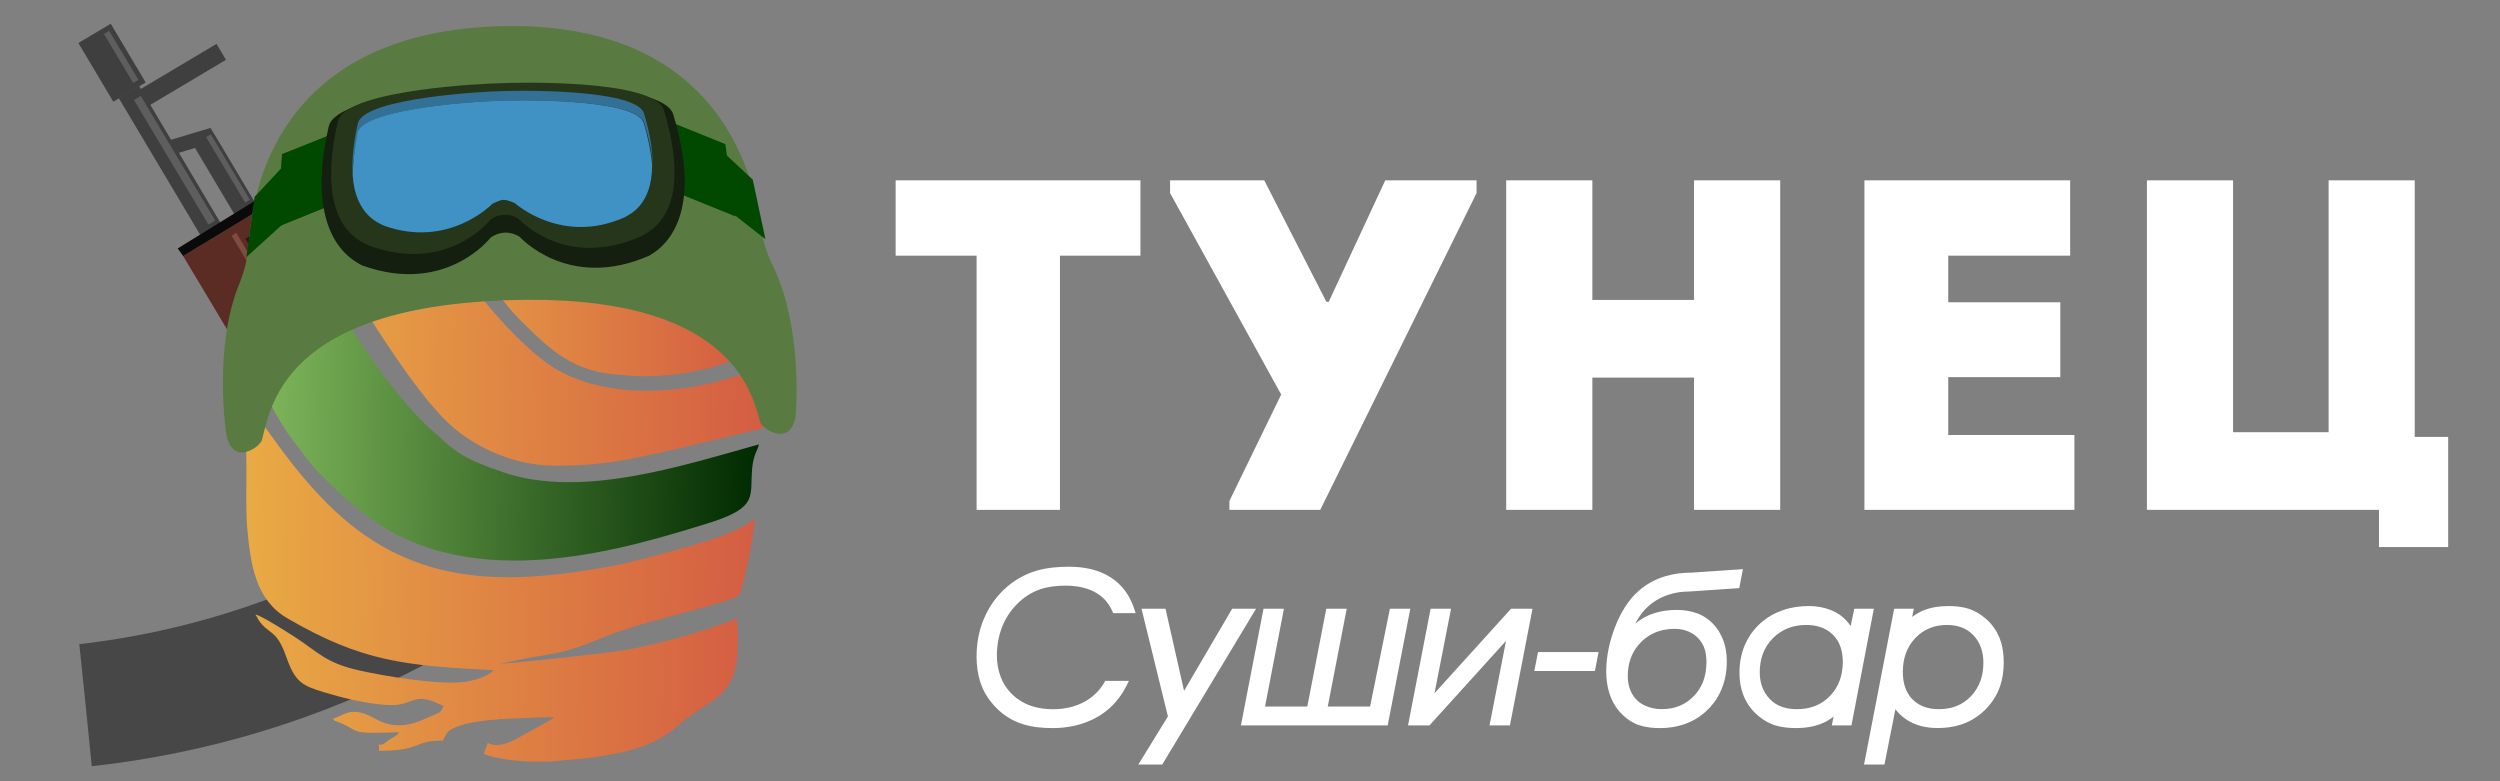
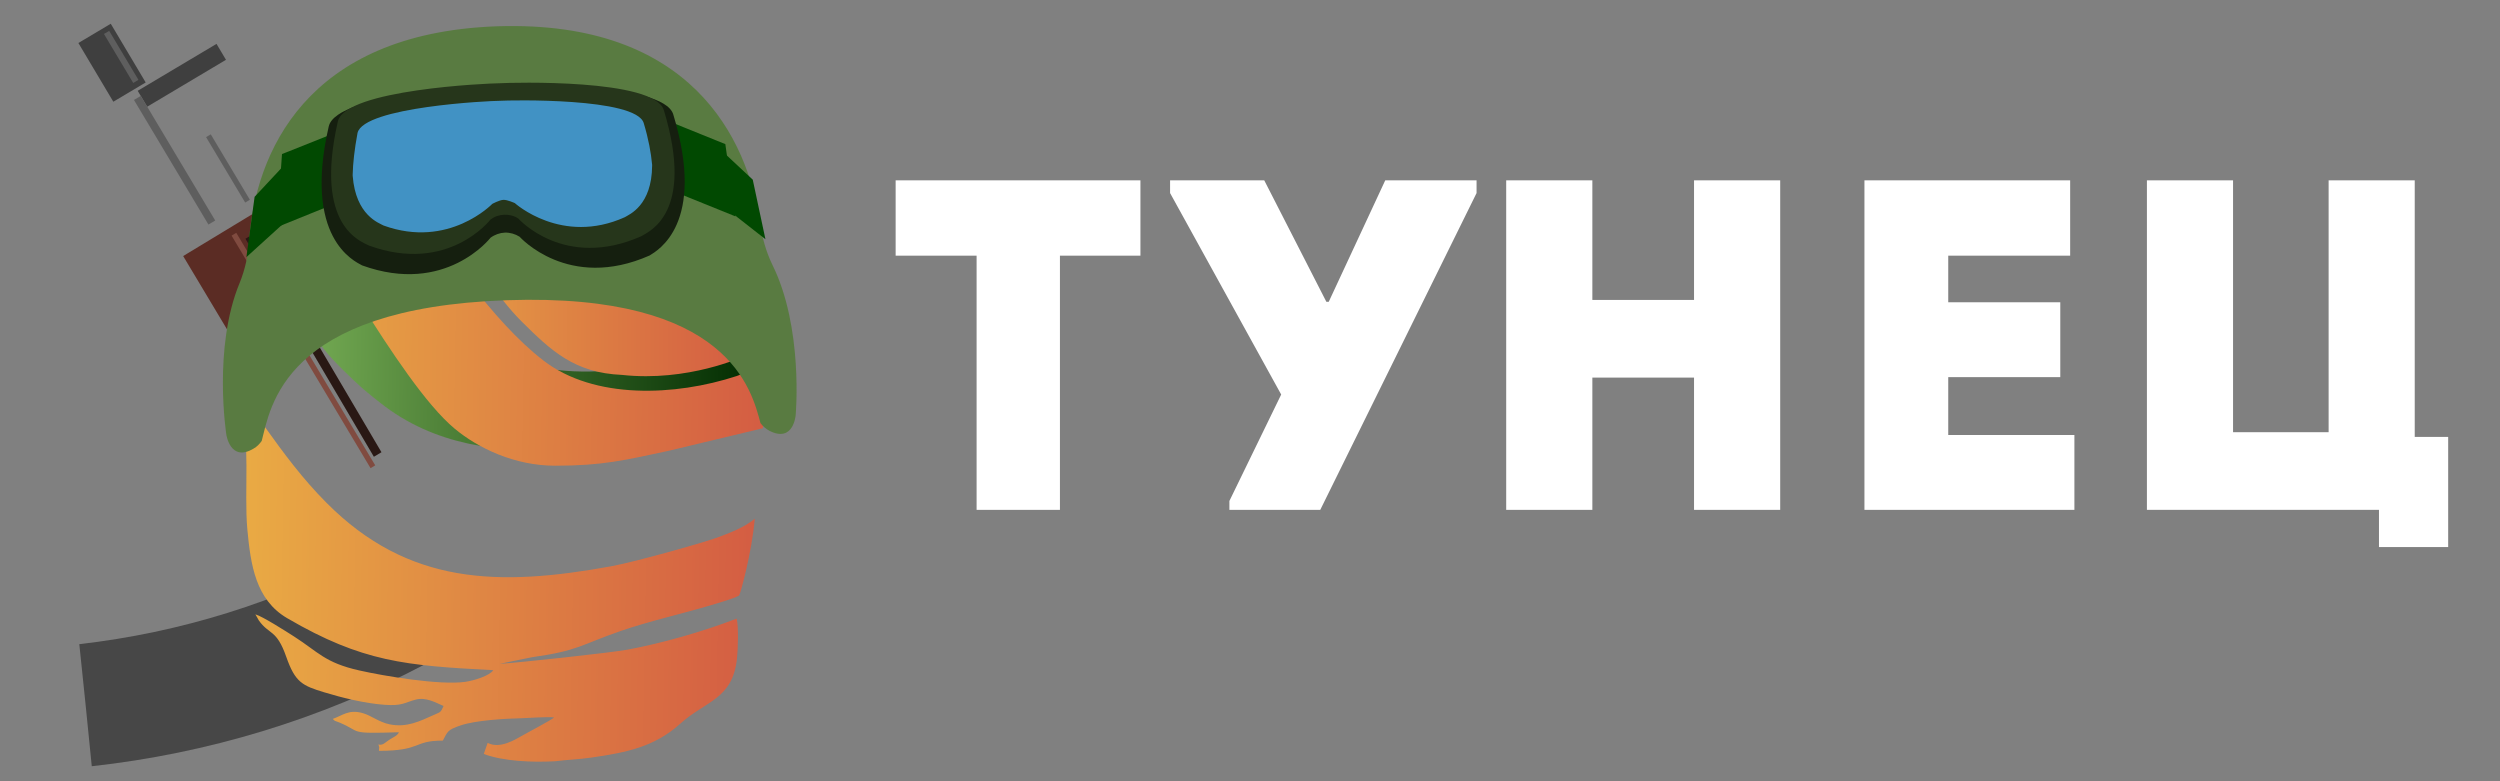
<svg xmlns="http://www.w3.org/2000/svg" version="1.1" id="Слой_1" x="0px" y="0px" width="192px" height="60px" viewBox="0 0 192 60" enable-background="new 0 0 192 60" xml:space="preserve">
  <rect x="0" y="0" width="192" height="60" fill="#808080" stroke="none" />
-   <path fill="#3F3F3F" d="M9.123,7.537l6.46,10.845l1.563-0.91l-3.405-5.737l1.236-0.374l3.242,5.458l1.563-0.933l-3.009-5.061  l-0.606-1.002l-3.032,0.91l-2.449-4.129L9.123,7.537z" />
  <path fill="#5B2C24" d="M22.767,14.394l5.141,8.618l-1.399,1.236l-5.574,3.313l-1.726,0.699l-5.142-8.595L22.767,14.394z" />
  <path fill="#474747" d="M28.201,42.567c1.446,2.846,2.869,5.668,4.314,8.513c-7.929,4.175-16.582,6.787-25.468,7.767  c-0.303-3.125-0.63-6.251-0.956-9.376C13.834,48.585,21.344,46.253,28.201,42.567z" />
  <path fill="#291814" d="M19.432,17.985l9.865,16.746l-0.583,0.349l-9.865-16.745L19.432,17.985z" />
  <path fill="#3F3F3F" d="M6.02,3.302l2.683,4.51l2.486-1.479l-2.683-4.51L6.02,3.302z" />
-   <path fill="#0A0A0A" d="M22.3,13.741l-8.653,5.34l0.419,0.584l8.7-5.271L22.3,13.741z" />
  <path fill="#3F3F3F" d="M10.575,6.973l0.728,1.223l6.052-3.603L16.628,3.37L10.575,6.973z" />
  <path fill="#804B40" d="M17.786,18.097l10.672,17.858l0.36-0.216L18.146,17.881L17.786,18.097z" />
  <path fill="#5E5E5E" d="M10.288,7.677l5.72,9.569l0.521-0.311l-5.72-9.57L10.288,7.677z" />
  <path fill="#5E5E5E" d="M7.984,2.608l2.249,3.764l0.4-0.239L8.384,2.369L7.984,2.608z" />
  <path fill="#5E5E5E" d="M15.827,10.532l3.003,5.025l0.36-0.216l-3.003-5.024L15.827,10.532z" />
  <polygon fill="#FFFFFF" points="164.883,39.156 182.705,39.156 182.705,42.014 188.02,42.014 188.02,33.555 185.451,33.555   185.451,13.85 178.838,13.85 178.838,33.193 171.498,33.193 171.498,13.85 164.883,13.85 " />
  <path fill="#FFFFFF" d="M158.988,13.85c-5.93,0-9.941,0-15.799,0c0,8.389,0,16.848,0,25.306c5.855,0,10.195,0,16.125,0  c0-1.916,0-3.867,0-5.747c-3.797,0-5.967,0-9.689,0c0-1.519,0-2.965,0-4.447h8.605c0-1.915,0-3.832,0-5.749h-8.605v-3.58  c3.723,0,5.604,0,9.363,0C158.988,17.683,158.988,15.73,158.988,13.85z" />
  <path fill="#FFFFFF" d="M136.719,13.85c-2.205,0-4.412,0-6.617,0v9.184h-7.809V13.85c-2.207,0-4.449,0-6.617,0v25.306  c2.168,0,4.41,0,6.617,0V28.998h7.809v10.159c2.205,0,4.412,0,6.617,0V13.85z" />
  <polygon fill="#FFFFFF" points="94.418,39.156 101.396,39.156 113.4,14.827 113.4,13.85 106.387,13.85 102.047,23.178   101.865,23.178 97.094,13.85 89.862,13.85 89.862,14.827 98.395,30.3 94.418,38.473 " />
  <path fill="#FFFFFF" d="M75.003,19.634v19.522c2.133,0,4.267,0,6.4,0V19.634h6.182c0-1.951,0-3.868,0-5.784h-18.8  c0,1.916,0,3.833,0,5.784H75.003z" />
-   <path fill="#FFFFFF" d="M87.216,47.089h-1.725l-0.053-0.123c-0.336-0.79-0.905-1.338-1.704-1.657  c-0.601-0.242-1.252-0.332-1.896-0.332c-0.643,0-1.313,0.066-1.924,0.271c-0.684,0.229-1.275,0.616-1.784,1.124  c-0.522,0.521-0.922,1.127-1.183,1.815c-0.26,0.688-0.386,1.404-0.386,2.144c0,0.575,0.09,1.142,0.3,1.679  c0.169,0.436,0.415,0.828,0.734,1.172c0.328,0.354,0.716,0.639,1.152,0.849c0.664,0.319,1.402,0.436,2.135,0.436  c0.772,0,1.53-0.141,2.228-0.479c0.732-0.357,1.305-0.887,1.714-1.594l0.057-0.104H86.7l-0.142,0.292  c-0.455,0.931-1.1,1.711-1.963,2.286c-0.664,0.439-1.405,0.729-2.184,0.892c-0.508,0.104-1.024,0.158-1.543,0.158  c-0.774,0-1.591-0.067-2.331-0.308c-0.871-0.276-1.608-0.769-2.218-1.449c-0.448-0.506-0.797-1.073-1.011-1.717  C75.093,51.797,75,51.122,75,50.439c0-0.989,0.164-1.965,0.548-2.879c0.355-0.849,0.855-1.605,1.518-2.244  c0.726-0.697,1.573-1.202,2.54-1.487c0.798-0.233,1.668-0.304,2.498-0.304c1.125,0,2.262,0.209,3.217,0.83  c0.905,0.588,1.484,1.443,1.811,2.47L87.216,47.089L87.216,47.089z M89.696,55.021l-2.028-8.272h1.843l1.425,6.31l3.696-6.31h1.834  L89.26,58.717h-1.837L89.696,55.021L89.696,55.021z M97.152,54.26l1.455-7.511h-1.568l-1.737,8.964h11.272l1.738-8.964h-1.568  l-1.52,7.511h-3.252l1.457-7.511h-1.57l-1.457,7.511H97.152L97.152,54.26z M115.662,49.221l-5.879,6.492h-1.646l1.734-8.964h1.57  l-1.271,6.492l5.881-6.492h1.646l-1.736,8.964h-1.566L115.662,49.221L115.662,49.221z M122.771,50.081l-0.283,1.452h-4.652  l0.283-1.452H122.771L122.771,50.081z M125.59,47.891c0.871-0.729,1.955-1.049,3.182-1.049c0.521,0,1.035,0.073,1.529,0.247  c0.49,0.173,0.914,0.46,1.275,0.831c0.334,0.348,0.578,0.766,0.754,1.209c0.211,0.53,0.289,1.104,0.289,1.671  c0,0.831-0.158,1.638-0.521,2.39c-0.271,0.563-0.645,1.056-1.111,1.472c-0.99,0.885-2.193,1.256-3.516,1.256  c-0.52,0-1.049-0.056-1.547-0.211c-0.486-0.156-0.912-0.437-1.281-0.782c-0.496-0.465-0.836-1.033-1.041-1.683  c-0.17-0.537-0.244-1.095-0.244-1.657c0-1.195,0.258-2.359,0.695-3.473c0.396-1.008,0.961-1.996,1.783-2.721  c0.604-0.531,1.293-0.91,2.063-1.139c0.648-0.193,1.32-0.273,1.988-0.273l3.969-0.269l-0.283,1.459l-3.879,0.261  c-0.545,0-1.078,0.082-1.594,0.258c-0.604,0.201-1.139,0.521-1.6,0.957c-0.307,0.287-0.559,0.631-0.771,0.994  C125.68,47.723,125.635,47.807,125.59,47.891L125.59,47.891z M140.818,55.035l-0.135,0.678h1.508l1.721-8.964h-1.502l-0.281,1.336  c-0.359-0.56-0.867-0.968-1.516-1.229c-0.533-0.213-1.096-0.311-1.672-0.311c-0.676,0-1.354,0.088-1.996,0.309  c-0.574,0.195-1.109,0.479-1.574,0.865c-0.51,0.424-0.922,0.928-1.225,1.518c-0.391,0.759-0.555,1.578-0.555,2.428  c0,0.708,0.125,1.402,0.441,2.045c0.244,0.497,0.586,0.926,1.014,1.277c0.396,0.324,0.84,0.591,1.334,0.734  c0.496,0.146,1.025,0.194,1.543,0.194c0.729,0,1.471-0.106,2.137-0.414C140.332,55.374,140.584,55.221,140.818,55.035  L140.818,55.035z M145.568,54.465l-0.842,4.252h-1.568l2.314-11.968h1.508l-0.125,0.638c0.209-0.17,0.438-0.313,0.688-0.433  c0.656-0.306,1.398-0.409,2.119-0.409c0.502,0,1.02,0.051,1.498,0.196c0.473,0.146,0.896,0.399,1.273,0.711  c0.518,0.422,0.896,0.946,1.141,1.567c0.229,0.584,0.313,1.217,0.313,1.844c0,0.617-0.078,1.242-0.277,1.832  c-0.268,0.781-0.727,1.445-1.34,1.996c-0.506,0.451-1.086,0.778-1.73,0.979c-0.563,0.175-1.148,0.243-1.732,0.243  c-0.865,0-1.715-0.183-2.434-0.679C146.057,55.021,145.789,54.764,145.568,54.465L145.568,54.465z M131.055,50.848  c0-0.313-0.029-0.63-0.115-0.931c-0.104-0.362-0.291-0.678-0.561-0.946c-0.193-0.195-0.422-0.347-0.674-0.457  c-0.344-0.154-0.715-0.22-1.092-0.22c-0.563,0-1.109,0.103-1.619,0.34c-0.32,0.15-0.611,0.349-0.871,0.593  c-0.775,0.728-1.111,1.644-1.111,2.699c0,0.415,0.072,0.821,0.248,1.197c0.127,0.27,0.301,0.505,0.518,0.706  c0.188,0.172,0.414,0.302,0.646,0.399c0.385,0.162,0.789,0.233,1.205,0.233c1,0,1.85-0.336,2.525-1.077  c0.256-0.277,0.457-0.597,0.604-0.943C130.975,51.939,131.055,51.393,131.055,50.848L131.055,50.848z M141.525,50.831  c0,0.994-0.281,1.89-0.979,2.614c-0.688,0.72-1.557,1.019-2.545,1.019c-0.793,0-1.543-0.202-2.1-0.797  c-0.533-0.569-0.752-1.269-0.752-2.038c0-1.006,0.297-1.902,1.014-2.619c0.705-0.703,1.564-1.013,2.559-1.013  c0.77,0,1.482,0.201,2.043,0.748C141.334,49.305,141.525,50.051,141.525,50.831L141.525,50.831z M152.324,50.895  c0-0.789-0.211-1.521-0.76-2.101c-0.545-0.578-1.256-0.797-2.045-0.797c-0.945,0-1.764,0.313-2.418,1.003  c-0.689,0.719-0.963,1.611-0.963,2.6c0,0.779,0.182,1.551,0.746,2.117c0.547,0.547,1.248,0.747,2.012,0.747  c0.965,0,1.813-0.293,2.479-1.001C152.051,52.747,152.324,51.866,152.324,50.895z" />
  <g>
    <g>
      <linearGradient id="SVGID_1_" gradientUnits="userSpaceOnUse" x1="-422.531" y1="844.606" x2="-383.412" y2="845.288" gradientTransform="matrix(1 0 0 1 441.38 -800.12)">
        <stop offset="0" style="stop-color:#E9AA44" />
        <stop offset="1" style="stop-color:#D45D43" />
      </linearGradient>
      <path fill="url(#SVGID_1_)" d="M18.853,30.866c-0.033,1.631,0.063,3.269,0.074,4.901c0.009,1.525-0.068,3.426,0.07,4.898    c0.252,2.688,0.627,5.396,3.064,6.814c5.777,3.369,9.101,3.642,15.82,3.99c-0.259,0.42-1.457,0.795-2.133,0.894    c-1.966,0.286-6.306-0.453-8.176-0.878c-2.626-0.592-3.138-1.418-4.978-2.596c-0.64-0.41-2.431-1.551-2.979-1.707l0.261,0.463    c0.79,1.125,1.36,0.656,2.107,2.795c0.685,1.959,1.232,2.216,2.898,2.723c1.389,0.426,3.138,0.855,4.64,0.964    c1.383,0.099,1.483-0.149,2.399-0.396c0.797-0.211,1.537,0.227,2.146,0.49c-0.234,0.522-0.225,0.45-0.75,0.687    c-1.063,0.475-2.078,0.993-3.4,0.719c-0.798-0.165-1.364-0.649-2.031-0.851c-1.092-0.326-1.571,0.172-2.325,0.435    c0.151,0.19,0.195,0.149,0.474,0.265c1.807,0.741,0.573,0.889,4.602,0.76c-0.112,0.272-0.391,0.353-0.746,0.584    c-0.304,0.201-0.506,0.46-0.829,0.352c0.105,0.354,0.061,0.114,0.039,0.492c3.339-0.003,2.581-0.787,4.909-0.785    c0.375-0.677,0.307-0.814,1.393-1.176c1.159-0.387,3.395-0.514,4.645-0.543c0.621-0.018,2-0.128,2.509-0.059    c-0.208,0.2-1.96,1.114-2.366,1.35c-0.646,0.365-1.799,1.091-2.738,0.602l-0.298,0.852c1.493,0.561,3.725,0.658,5.485,0.559    c0.884-0.113,1.854-0.146,2.807-0.286c2.687-0.391,4.82-0.819,6.783-2.585c1.985-1.792,4.044-1.861,4.375-5.05    c0.073-0.703,0.132-2.433-0.032-3.032c-2.639,1.014-5.713,1.885-8.377,2.383c-1.233,0.233-8.484,1.013-9.83,1.09l2.482-0.508    c3.583-0.498,3.763-0.959,6.837-2.021c2.156-0.745,4.647-1.299,6.892-1.968c0.6-0.182,1.736-0.495,2.191-0.752    c0.119-0.228,0.958-3.207,1.201-5.899c-0.849,0.731-2.214,1.187-2.68,1.375c-0.843,0.349-6.453,1.938-8.382,2.286    c-8.611,1.568-15.544,1.43-21.818-4.87c-1.835-1.84-3.26-3.762-4.782-5.89C20.197,32.578,18.916,30.811,18.853,30.866z" />
      <linearGradient id="SVGID_2_" gradientUnits="userSpaceOnUse" x1="-422.291" y1="829.281" x2="-383.101" y2="829.965" gradientTransform="matrix(1 0 0 1 441.38 -800.12)">
        <stop offset="0" style="stop-color:#82BA5D" />
        <stop offset="1" style="stop-color:#002A00" />
      </linearGradient>
-       <path fill="url(#SVGID_2_)" d="M20.361,15.645c-0.725,2.724-1,5.486-1.246,8.497c-0.222,2.676,0.955,5.669,2.017,7.551    c1.057,1.873,1.457,2.201,2.504,3.619c0.583,0.789,2.268,2.412,3.003,3.052c0.481,0.415,0.843,0.692,1.313,1.065    c8.266,6.571,20.551,2.563,26.67,0.682c3.623-1.185,2.957-1.985,3.143-4.127c0.103-1.148,0.464-1.438,0.513-1.854    c-5.891,1.638-13.605,4.179-19.597,2.152c-2.837-0.96-3.622-1.466-5.122-2.896c-4.428-3.638-9.273-12.689-9.745-13.463    C23.815,19.926,22.15,16.969,20.361,15.645z" />
+       <path fill="url(#SVGID_2_)" d="M20.361,15.645c-0.222,2.676,0.955,5.669,2.017,7.551    c1.057,1.873,1.457,2.201,2.504,3.619c0.583,0.789,2.268,2.412,3.003,3.052c0.481,0.415,0.843,0.692,1.313,1.065    c8.266,6.571,20.551,2.563,26.67,0.682c3.623-1.185,2.957-1.985,3.143-4.127c0.103-1.148,0.464-1.438,0.513-1.854    c-5.891,1.638-13.605,4.179-19.597,2.152c-2.837-0.96-3.622-1.466-5.122-2.896c-4.428-3.638-9.273-12.689-9.745-13.463    C23.815,19.926,22.15,16.969,20.361,15.645z" />
    </g>
    <linearGradient id="SVGID_3_" gradientUnits="userSpaceOnUse" x1="-419.559" y1="823.322" x2="-382.615" y2="823.967" gradientTransform="matrix(1 0 0 1 441.38 -800.12)">
      <stop offset="0" style="stop-color:#E9AA44" />
      <stop offset="1" style="stop-color:#D45D43" />
    </linearGradient>
    <path fill="url(#SVGID_3_)" d="M21.82,14.29c2.188,2.229,8.769,15.012,13.083,18.619c1.797,1.501,4.608,2.858,7.74,2.858   c3.605,0,5.329-0.418,8.724-1.149l7.218-1.729c0.316-1.637,0.16-3.309-0.048-4.738c-0.308,0.037-1.48,0.571-1.96,0.729   c-4.702,1.541-10.946,1.824-14.854-1.201c-3.973-3.078-7.507-8.51-10.373-12.477c-0.57-0.789-3.064-4.005-3.555-4.101   C26.692,11.321,22.42,13.687,21.82,14.29z" />
    <linearGradient id="SVGID_4_" gradientUnits="userSpaceOnUse" x1="-411.29" y1="820.094" x2="-384.319" y2="820.094" gradientTransform="matrix(1 0 0 1 441.38 -800.12)">
      <stop offset="0" style="stop-color:#E9AA44" />
      <stop offset="1" style="stop-color:#D45D43" />
    </linearGradient>
    <path fill="url(#SVGID_4_)" d="M30.09,11.178c0.122,0.364,4.615,6.44,4.922,6.851c1.627,2.167,3.157,4.782,5.069,6.68   c2.245,2.229,4.045,3.928,7.677,4.083c5.079,0.558,9.303-1.404,9.303-1.404c-0.627-0.96-1.716-2.604-0.733-3.161   c-6.079,0.441-6.601-1.662-8.208-3.091c-0.417-0.37-0.814-0.797-1.201-1.177c-2.374-2.346-6.018-7.44-8.35-8.657   c-1.455-0.76-2.257,0.503-3.961,0.287C33.161,11.404,31.563,11.284,30.09,11.178z" />
    <linearGradient id="SVGID_5_" gradientUnits="userSpaceOnUse" x1="-400.15" y1="817.504" x2="-384.754" y2="817.773" gradientTransform="matrix(1 0 0 1 441.38 -800.12)">
      <stop offset="0" style="stop-color:#EEB945" />
      <stop offset="1" style="stop-color:#D45D43" />
    </linearGradient>
-     <path fill="url(#SVGID_5_)" d="M56.735,23.268c0.227-1.8-0.456-3.986-1.093-5.334c-0.353-0.745-0.75-1.443-1.185-2.059   c-3.226-4.569-7.517-4.066-13.387-4.02c2.14,1.906,5.706,6.357,6.76,7.336C49.212,20.476,51.431,23.434,56.735,23.268z" />
  </g>
  <path fill="#597B41" d="M18.406,21.725c0.423-1.034,0.664-2.163,0.727-3.286c0.487-6.562,4.267-15.885,19.02-16.42  c0.025,0,0.025,0,0.051-0.001c0.026-0.001,0.026-0.001,0.051-0.002C53.01,1.56,57.42,10.576,58.358,17.089  c0.166,1.115,0.458,2.2,0.952,3.228c2.407,4.832,1.799,11.551,1.799,11.551s-0.155,2.17-2.021,1.215  c-0.26-0.145-0.496-0.338-0.682-0.586c-0.67-2.448-2.357-10.031-19.477-9.441c-17.247,0.594-18.154,8.267-18.83,10.81  c-0.171,0.234-0.367,0.445-0.617,0.582c-1.796,1.08-2.1-1.074-2.1-1.074S16.337,26.71,18.406,21.725z" />
  <path fill="#014901" d="M55.365,11.513l2.446,2.284l0.974,4.575l-3.272-2.561L55.365,11.513z" />
  <path fill="#014901" d="M21.838,12.667l-2.284,2.448l-0.63,4.632l3.062-2.78L21.838,12.667z" />
  <path fill="#014901" d="M51.085,14.436l5.398,2.183l-0.777-5.551l-5.397-2.182L51.085,14.436z" />
  <path fill="#014901" d="M25.459,15.751l-4.194,1.699l0.392-5.618l4.195-1.671L25.459,15.751z" />
  <path fill="#151F0F" d="M25.25,9.698c0.624-2.594,12.144-3.118,13.136-3.127c0.992-0.06,12.544-0.33,13.32,2.215  c2.557,8.418-1.219,10.458-1.817,10.836c-6.246,2.762-9.981-1.439-9.981-1.439c-0.339-0.217-0.75-0.331-1.132-0.318  c-0.382,0.014-0.784,0.154-1.106,0.395c0,0-3.438,4.448-9.859,2.123C27.186,20.046,23.279,18.271,25.25,9.698z" />
  <path fill="#26361B" d="M25.95,9.316C26.528,6.877,37.438,6.4,38.38,6.393c0.94-0.058,11.855-0.357,12.602,2.062  c2.413,7.965-1.182,9.337-1.73,9.686c-5.919,2.624-9.443-1.355-9.443-1.355c-0.313-0.219-0.699-0.307-1.08-0.294  c-0.381,0.013-0.734,0.126-1.058,0.368c0,0-3.241,4.211-9.328,2.001C27.771,18.55,24.09,17.429,25.95,9.316z" />
-   <path fill="#327096" d="M27.085,13.429c0.02-0.892,0.136-1.966,0.423-3.223c0.466-2.002,10.128-2.462,10.917-2.464  c0.788-0.053,10.434-0.257,11.062,1.708c0.374,1.235,0.587,2.297,0.644,3.187c-0.009-1.019-0.182-2.311-0.671-3.924  c-0.602-1.966-10.272-1.761-11.06-1.707c-0.79,0.001-10.426,0.459-10.917,2.464C27.107,11.111,27.024,12.412,27.085,13.429z" />
  <path fill="#4192C4" d="M27.085,13.429c0.001,0.025,0.001,0.051,0.002,0.077c0.232,3.048,2.035,3.622,2.374,3.815  c5.002,1.814,8.346-1.663,8.346-1.663s0.551-0.299,0.856-0.31c0.305-0.011,0.875,0.25,0.875,0.25s3.601,3.264,8.442,1.085  c0.349-0.216,2.083-0.887,2.104-3.969c-0.001-0.026-0.001-0.05-0.002-0.076C50,11.748,49.81,10.685,49.437,9.45  c-0.603-1.966-10.273-1.76-11.061-1.708c-0.789,0.001-10.426,0.461-10.917,2.464C27.222,11.488,27.105,12.537,27.085,13.429z" />
</svg>